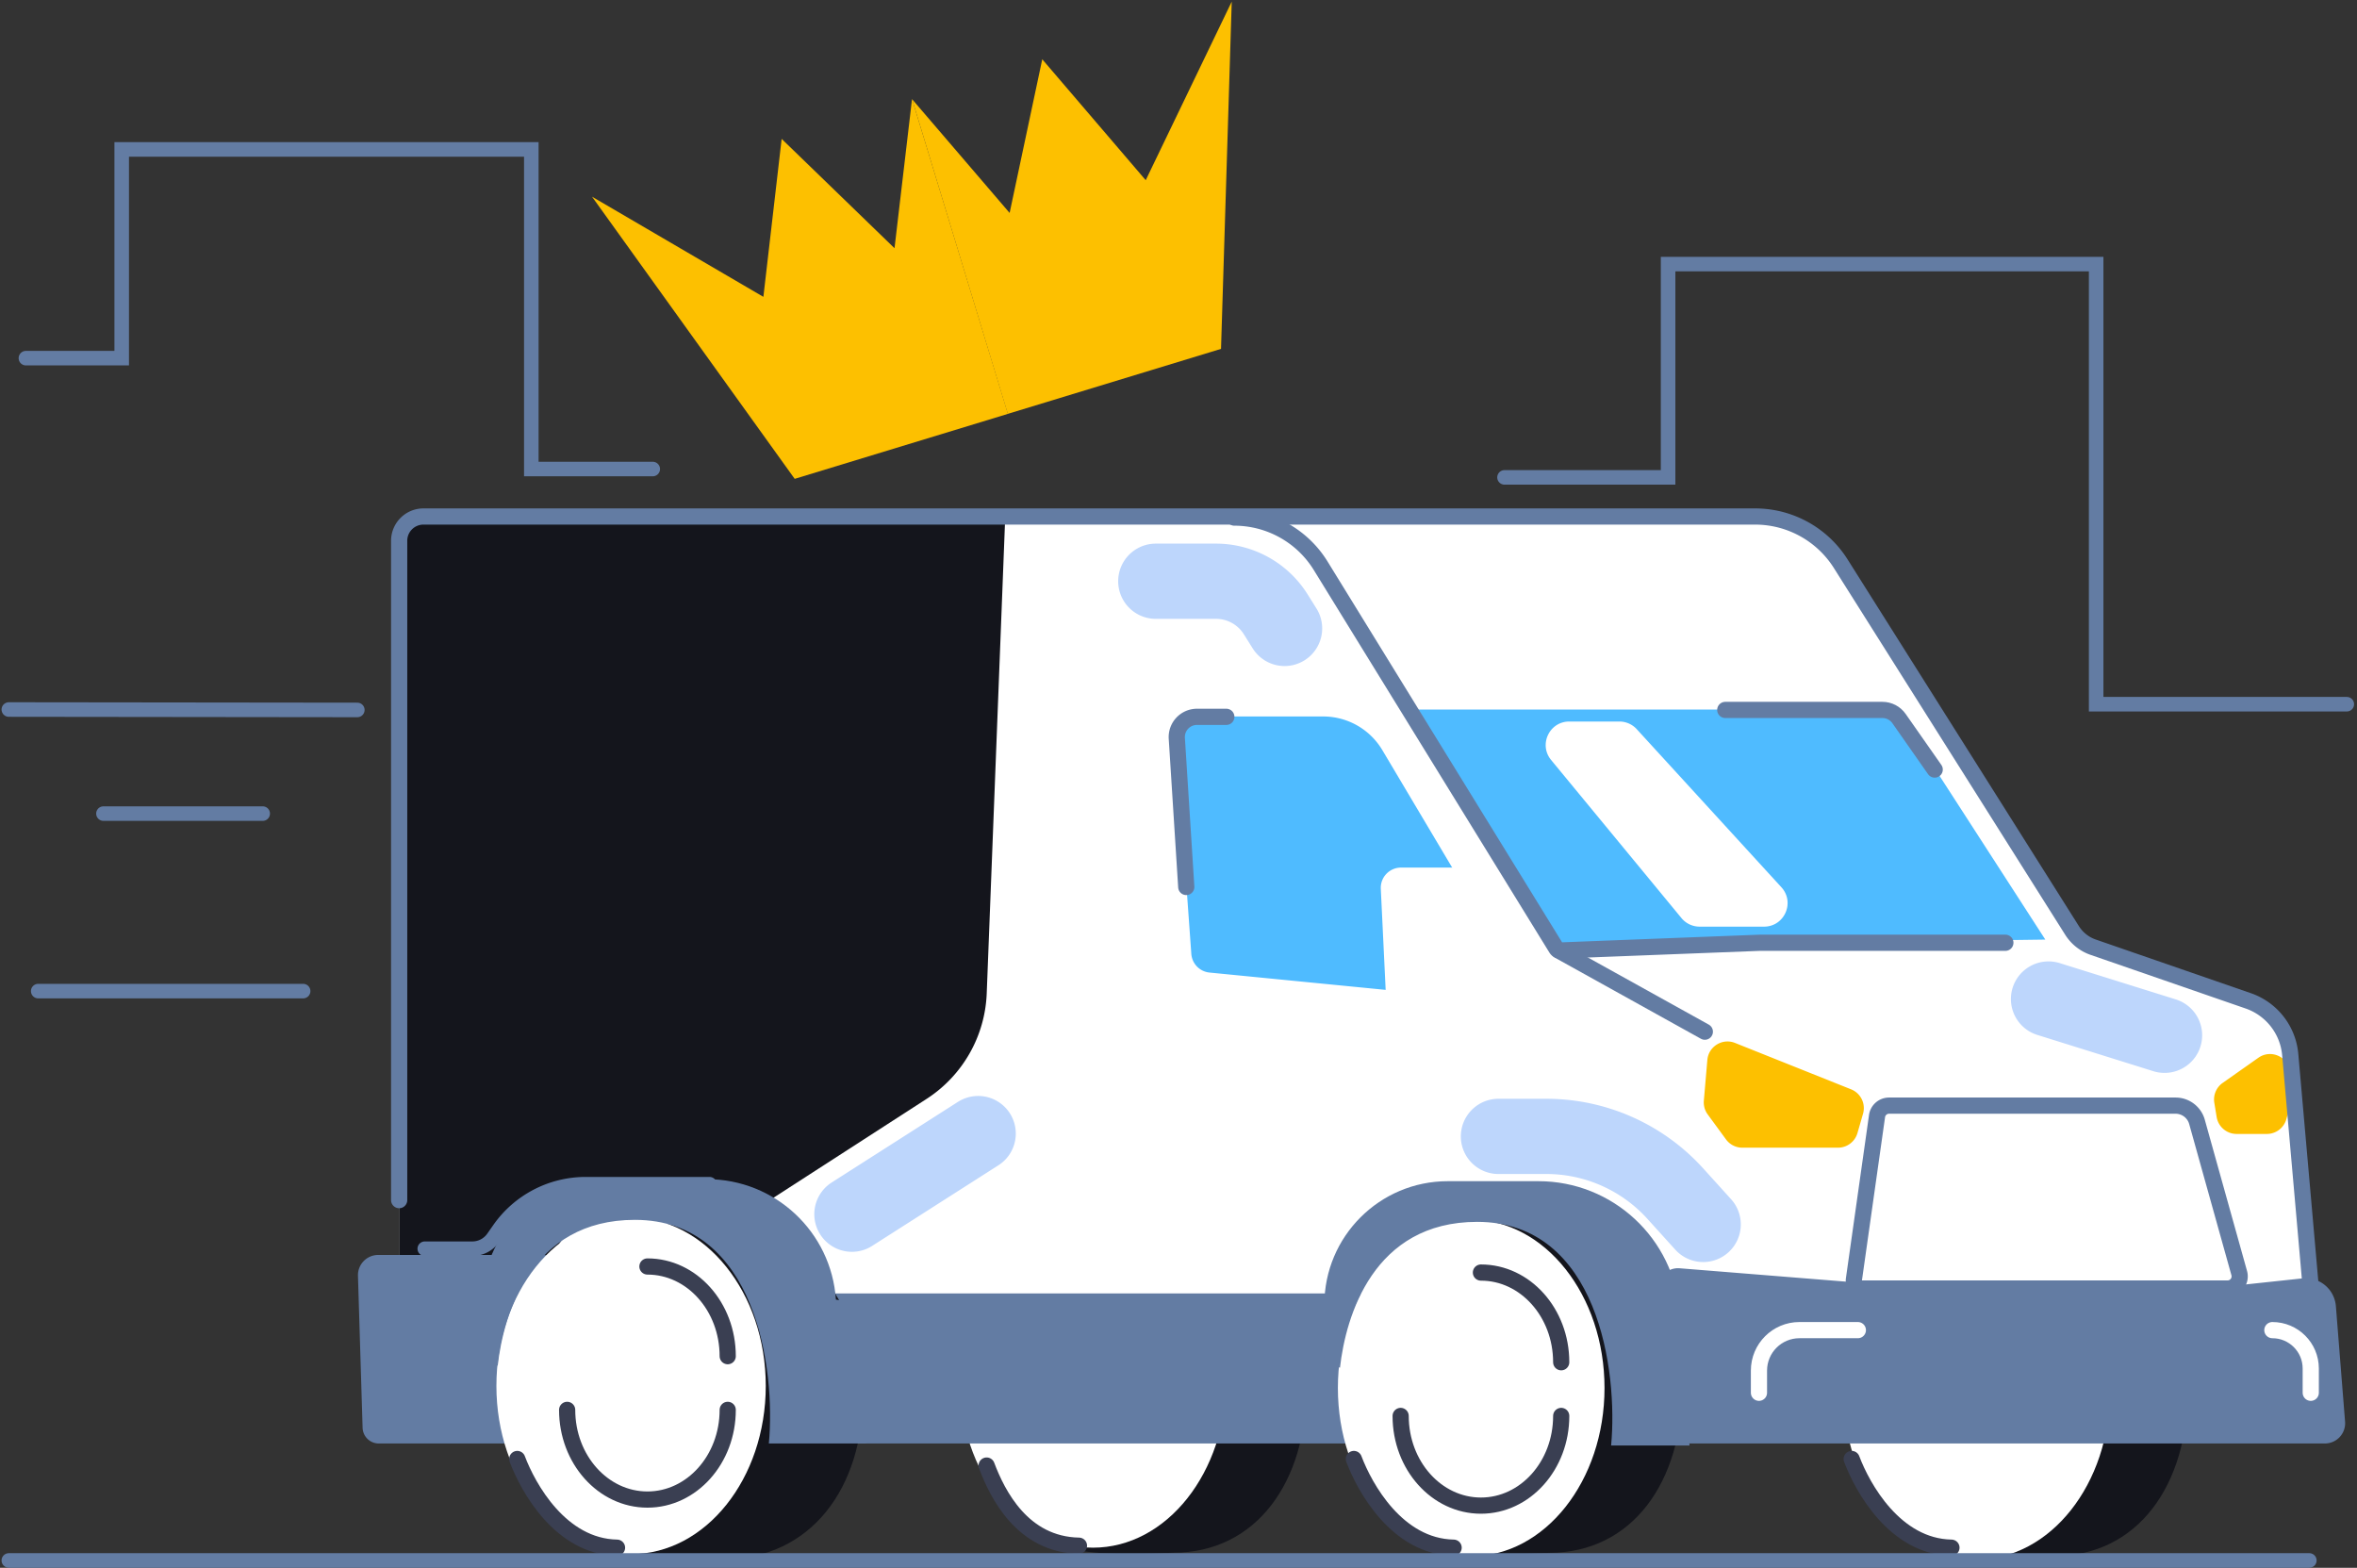
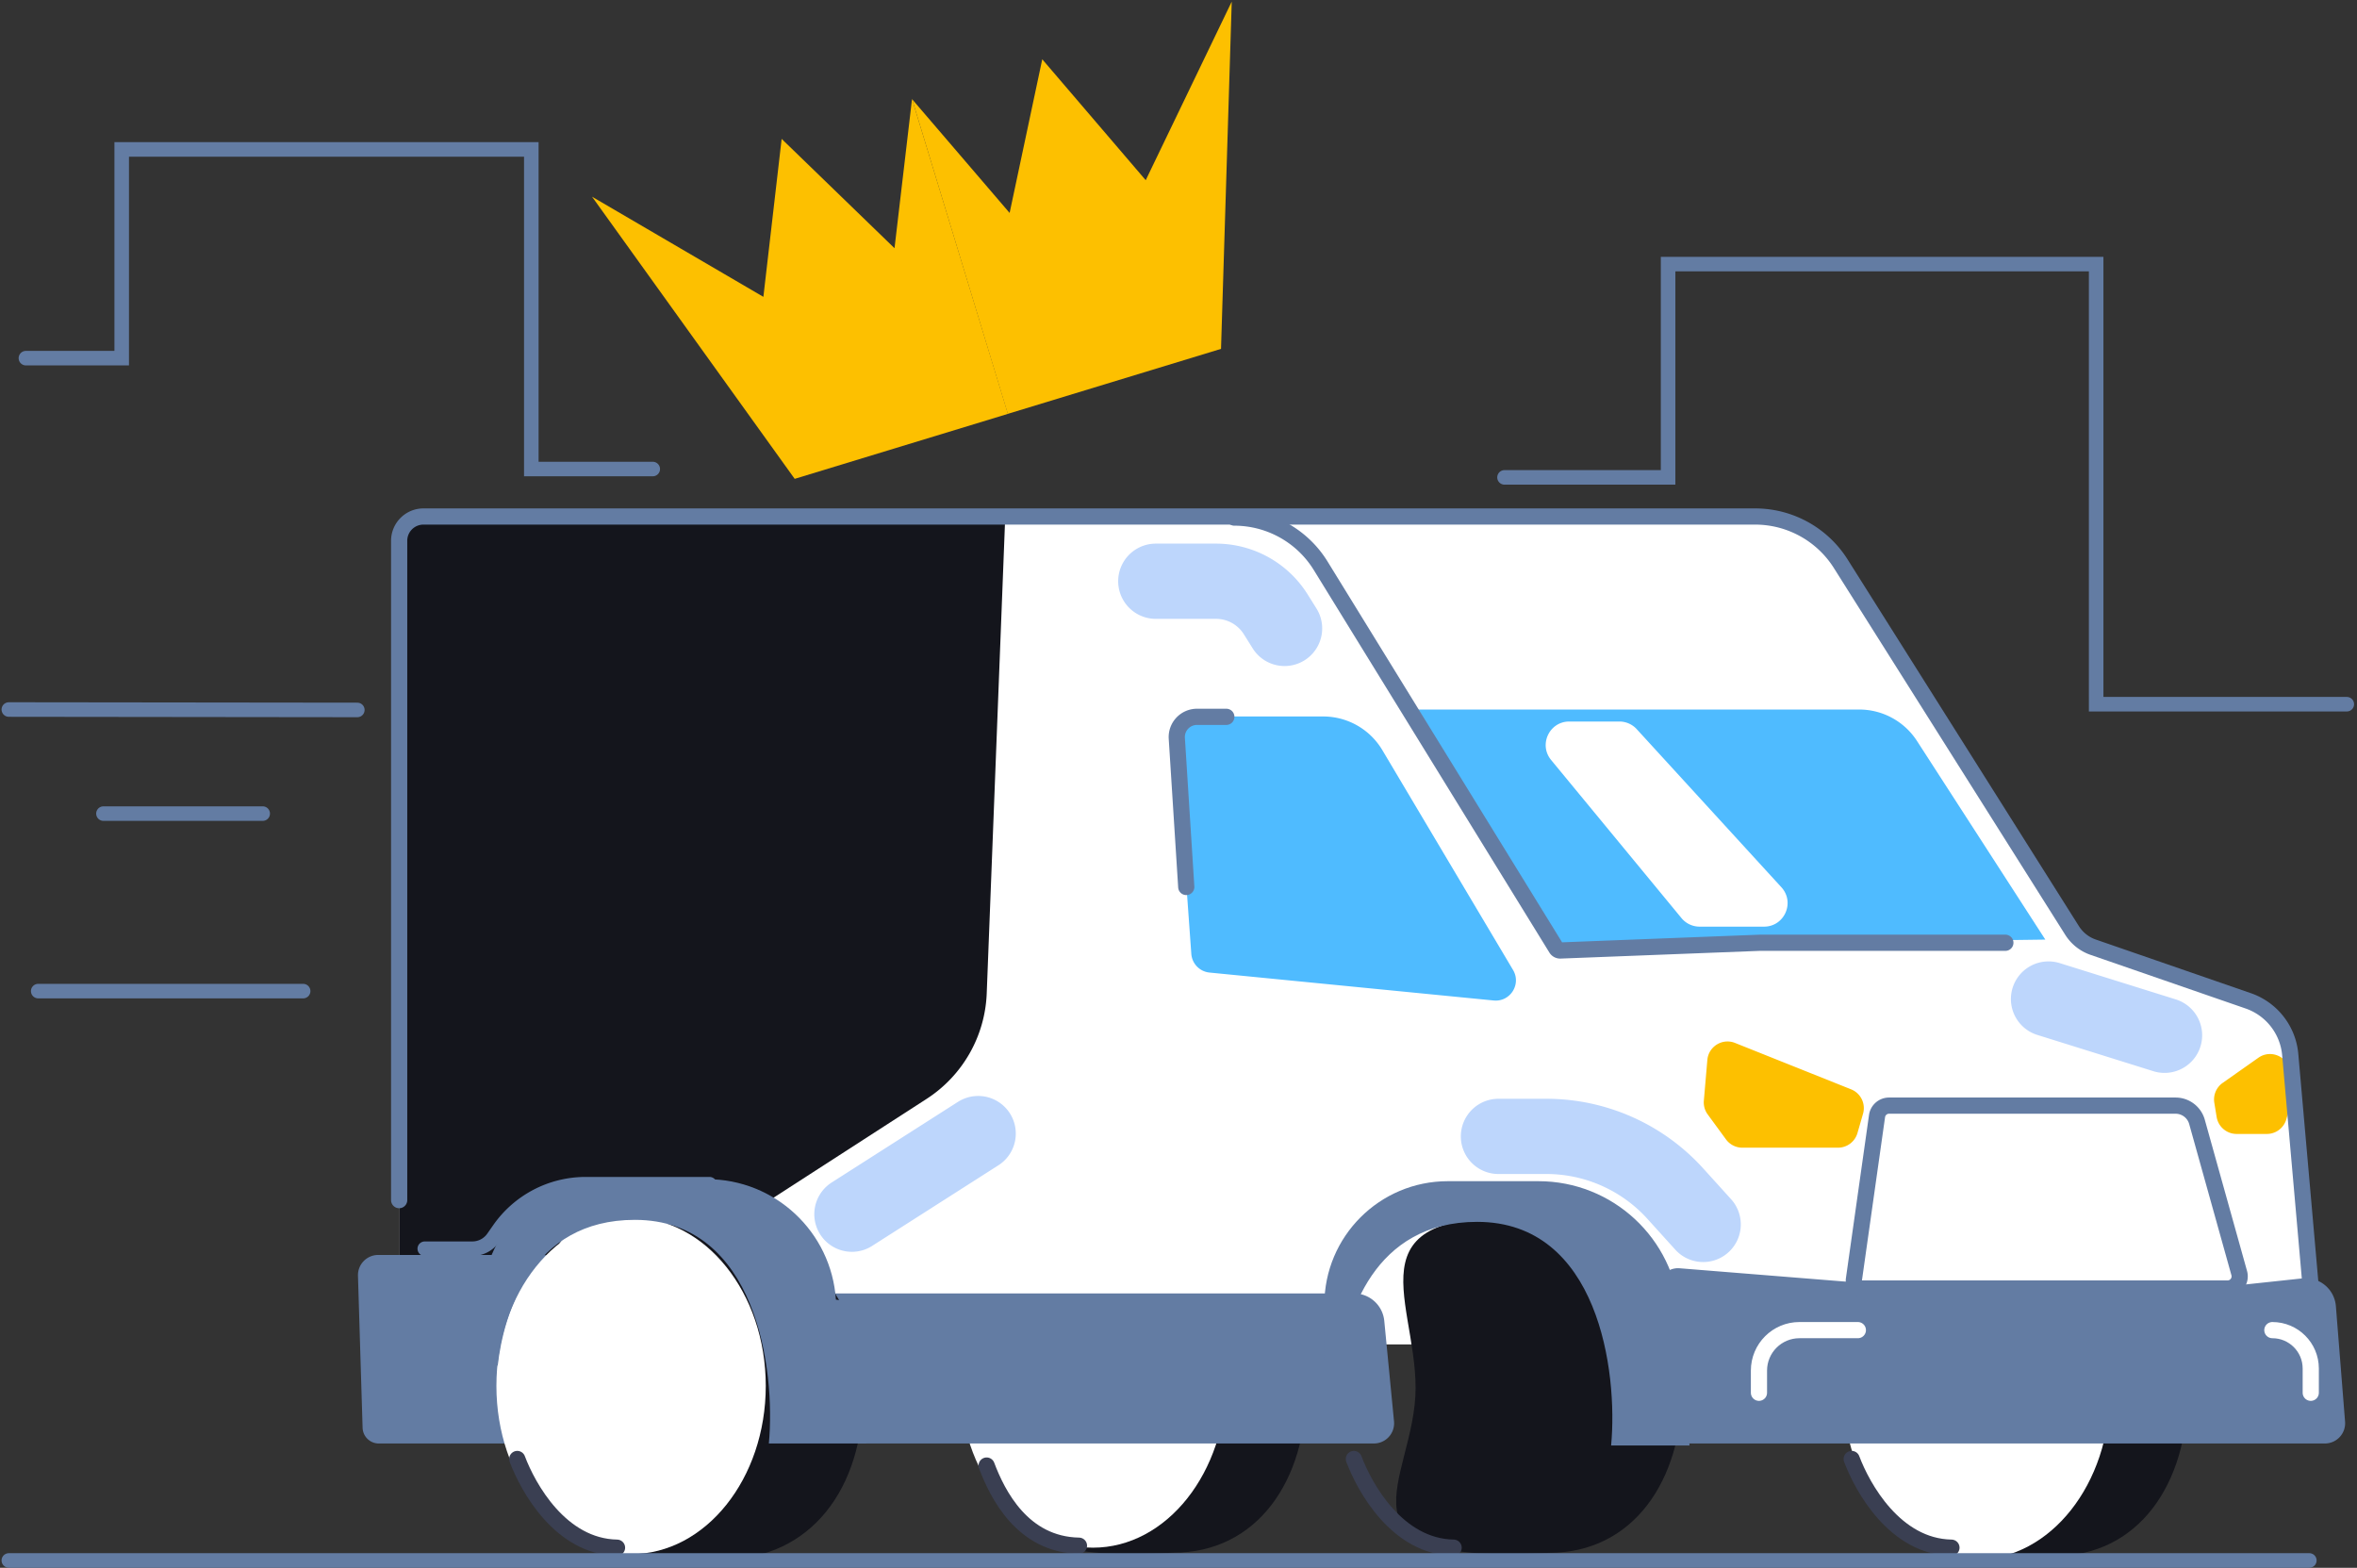
<svg xmlns="http://www.w3.org/2000/svg" width="648" height="431" fill="none">
  <rect width="100%" height="100%" fill="#333333" stroke="none" />
  <path fill="#14151C" d="M601.445 382.44c0 25.546-13.532 45.315-36.652 45.315-62.644 3.483-36.653-19.769-36.653-45.315s-19.848-50.893 36.653-46.254c20.242 0 36.652 20.708 36.652 46.254" />
  <ellipse cx="543.428" cy="382.439" fill="#fff" rx="36.652" ry="46.255" />
  <path fill="#14151C" d="M359.171 381.532c0 25.546-13.531 45.315-36.652 45.315-62.643 3.483-36.652-19.769-36.652-45.315s-19.848-50.893 36.652-46.255c20.243 0 36.652 20.709 36.652 46.255" />
  <ellipse cx="300.494" cy="379.208" fill="#fff" rx="36.652" ry="46.255" />
  <path fill="#fff" fill-rule="evenodd" d="M109.877 153.416c0-6.145 4.982-11.127 11.127-11.127h368.49a16.69 16.69 0 0 1 14.029 7.648l67.433 104.611a16.7 16.7 0 0 0 7.994 6.518l38.795 15.043a16.69 16.69 0 0 1 10.566 13.816l7.101 67.534H509.2v12.13H109.877z" clip-rule="evenodd" />
  <path fill="#637CA3" d="M455.819 354.779c-.362-3.463 2.509-6.403 5.979-6.124l86.082 6.92h46.325l38.786-4.142a8.345 8.345 0 0 1 9.205 7.637l2.523 31.744a5.563 5.563 0 0 1-5.546 6.004H464.222a4.45 4.45 0 0 1-4.427-3.988zm-234.318 6.934a5.564 5.564 0 0 1 5.534-6.137h145.23a8.347 8.347 0 0 1 8.307 7.539l2.678 27.604a5.563 5.563 0 0 1-5.537 6.101H229.154a4.45 4.45 0 0 1-4.428-3.992z" />
  <path stroke="#637CA3" stroke-width="4.451" d="M516.047 306.812a3.34 3.34 0 0 1 3.305-2.87h78.766a6.12 6.12 0 0 1 5.894 4.474l11.611 41.568a3.338 3.338 0 0 1-3.215 4.236H511.897a2.225 2.225 0 0 1-2.203-2.537z" />
  <path fill="#4FBBFF" d="m389.912 195.052 38.438 65.025 133.962-1.778-35.276-54.597a18.92 18.92 0 0 0-15.888-8.65zm-66.65 7.872 4.262 59.298a5.56 5.56 0 0 0 5.005 5.138l78.124 7.678c4.539.446 7.657-4.46 5.326-8.38l-35.939-60.447a18.91 18.91 0 0 0-16.259-9.249h-34.969a5.564 5.564 0 0 0-5.55 5.962" />
-   <path stroke="#637CA3" stroke-linecap="round" stroke-width="4.451" d="m428.525 261.306 40.181 22.308" />
  <path fill="#14151C" d="M462.488 381.571c0 25.546-13.532 45.315-36.653 45.315-62.643 3.483-36.652-19.769-36.652-45.315s-19.848-50.893 36.653-46.255c20.242 0 36.652 20.709 36.652 46.255" />
-   <ellipse cx="404.471" cy="381.57" fill="#fff" rx="36.652" ry="46.255" />
  <path fill="#FDC000" d="m477.003 286.706 31.913 12.755a5.564 5.564 0 0 1 3.28 6.71l-1.534 5.311a5.564 5.564 0 0 1-5.345 4.02h-26.306a5.56 5.56 0 0 1-4.488-2.276l-5.037-6.876a5.56 5.56 0 0 1-1.055-3.765l.964-11.19c.321-3.72 4.141-6.074 7.608-4.689m143.88 4.077-9.825 6.923a5.56 5.56 0 0 0-2.286 5.447l.64 3.909a5.565 5.565 0 0 0 5.491 4.664h8.314a5.565 5.565 0 0 0 5.357-4.062l1.192-4.253a5.6 5.6 0 0 0 .2-1.773l-.322-6.578c-.214-4.381-5.176-6.803-8.761-4.277" />
-   <path stroke="#637CA3" stroke-linecap="round" stroke-width="4.451" d="M474.318 195.163h43.211c1.816 0 3.517.886 4.558 2.373l9.815 14.021" />
  <path fill="#14151C" d="m271.276 273.091 5.05-130.11H109.877v219.942h30.272l18.92-29.14h46.58l49.091-31.69a36.2 36.2 0 0 0 16.536-29.002" />
  <path stroke="#637CA3" stroke-linecap="round" stroke-width="4.451" d="m635.425 355.576-5.779-65.654a17.25 17.25 0 0 0-11.543-14.787l-42.655-14.753a11.13 11.13 0 0 1-5.774-4.579l-63.612-100.837a27.82 27.82 0 0 0-23.527-12.976H116.416a6.676 6.676 0 0 0-6.676 6.676v181.251" />
  <path fill="#637CA3" d="M98.415 350.724a5.564 5.564 0 0 1 5.561-5.733h44.927a8.344 8.344 0 0 1 8.341 8.107l1.085 38a5.563 5.563 0 0 1-5.561 5.722h-48.63a4.45 4.45 0 0 1-4.449-4.315z" />
  <path fill="#14151C" d="M237.267 383.31c0 25.546-14.19 45.315-38.436 45.315-65.69 3.483-38.435-19.769-38.435-45.315s-20.813-50.893 38.435-46.254c21.228 0 38.436 20.709 38.436 46.254" />
  <ellipse cx="173.502" cy="380.979" fill="#fff" rx="37.027" ry="46.255" />
  <path fill="#637CA3" d="M211.375 396.819h26.758v-38.272l-8.321-1.281c-1.26-18.634-16.743-33.105-35.419-33.105h-27.917c-18.744 0-33.938 15.196-33.937 33.939v15.502l4.293 1.839c1.595-14.228 9.202-40.098 37.708-40.098 33.342 0 38.751 41.116 36.835 61.476m231.563.551h21.556l-2.697-36.576c-1.5-20.342-18.442-36.081-38.84-36.081h-24.918c-18.744 0-33.939 15.195-33.938 33.939l.001 15.501 4.293 1.84c1.594-14.228 9.201-40.098 37.708-40.098 33.341 0 38.751 41.116 36.835 61.475" />
-   <path stroke="#3A3F52" stroke-linecap="round" stroke-width="4.451" d="M200.067 387.578c0 13.617-9.882 24.657-22.072 24.657s-22.071-11.04-22.071-24.657m273.295 1.669c0 13.617-9.882 24.656-22.071 24.656s-22.072-11.039-22.072-24.656m-207.079-41.084c12.19 0 22.071 11.039 22.071 24.656m207.077-22.988c12.19 0 22.072 11.039 22.072 24.656" />
  <path fill="#fff" d="m489.751 243.912-39.773-43.464a6.46 6.46 0 0 0-4.768-2.099h-13.784c-5.464 0-8.462 6.358-4.986 10.574l35.839 43.463a6.46 6.46 0 0 0 4.986 2.351h17.718c5.621 0 8.562-6.679 4.768-10.825" />
  <path stroke="#637CA3" stroke-linecap="round" stroke-width="4.451" d="M551.322 259.168h-67.471l-54.872 2.126a1.25 1.25 0 0 1-1.116-.595l-64.786-105.181c-5.064-8.222-14.067-13.229-23.723-13.229v0" />
  <path stroke="#3A3F52" stroke-linecap="round" stroke-width="4.451" d="M142.209 401.082c2.988 7.948 11.94 24.094 27.429 24.381m202.575-24.381c2.988 7.948 11.94 24.094 27.428 24.381m109.435-24.381c2.988 7.948 11.94 24.094 27.429 24.381m-265.253-22.577c2.988 7.947 9.898 21.746 25.386 22.033" />
  <path stroke="#fff" stroke-linecap="round" stroke-width="4.451" d="M510.774 365.656h-16.063c-6.145 0-11.127 4.982-11.127 11.127v6.093m141.147-17.22v0c5.83 0 10.556 4.727 10.556 10.557v6.663" />
  <path stroke="#637CA3" stroke-linecap="round" stroke-width="4.451" d="M337.146 197.059h-8.059a5.56 5.56 0 0 0-5.552 5.916l2.599 40.856" />
-   <path fill="#fff" d="M419.956 270.819 400.739 238.5h-15.564a5.564 5.564 0 0 0-5.557 5.831l1.904 39.591h38.434z" />
  <path stroke="#BDD6FC" stroke-linecap="round" stroke-linejoin="round" stroke-width="20.68" d="M317.756 159.784h16.547a19.39 19.39 0 0 1 16.43 9.095l2.427 3.875m-84.236 138.87-34.713 22.163m360.877-49.183-31.899-9.971m-151.23 37.766 13.165-.001c13.51 0 26.39 5.715 35.456 15.731l7.667 8.471" />
  <path stroke="#637CA3" stroke-linecap="round" stroke-linejoin="round" stroke-width="4" d="M116.783 343.277h13.078a7 7 0 0 0 5.735-2.986l1.663-2.376a29 29 0 0 1 23.759-12.371h34.046" />
  <path fill="#FDC000" d="m338.638.441-2.947 95.466-58.624 17.866-26.328-86.534 26.833 31.298 8.972-42.24 28.445 33.242z" />
  <path fill="#FDC000" d="m162.767 54.076 55.714 77.562 58.624-17.865L250.74 27.24l-4.815 40.992-31.027-30.05-5.023 43.424z" />
  <path stroke="#637CA3" stroke-linecap="round" stroke-width="4" d="m98.24 195.164-95.812-.112m80.914 77.407H10.506m624.39 156.515H2.428m69.797-205.313H28.44m616.756-30.072h-68.91V72.606H458.603v58.626h-44.976M7.123 98.457H33.46V41.072h112.612v87.866h33.386" />
</svg>